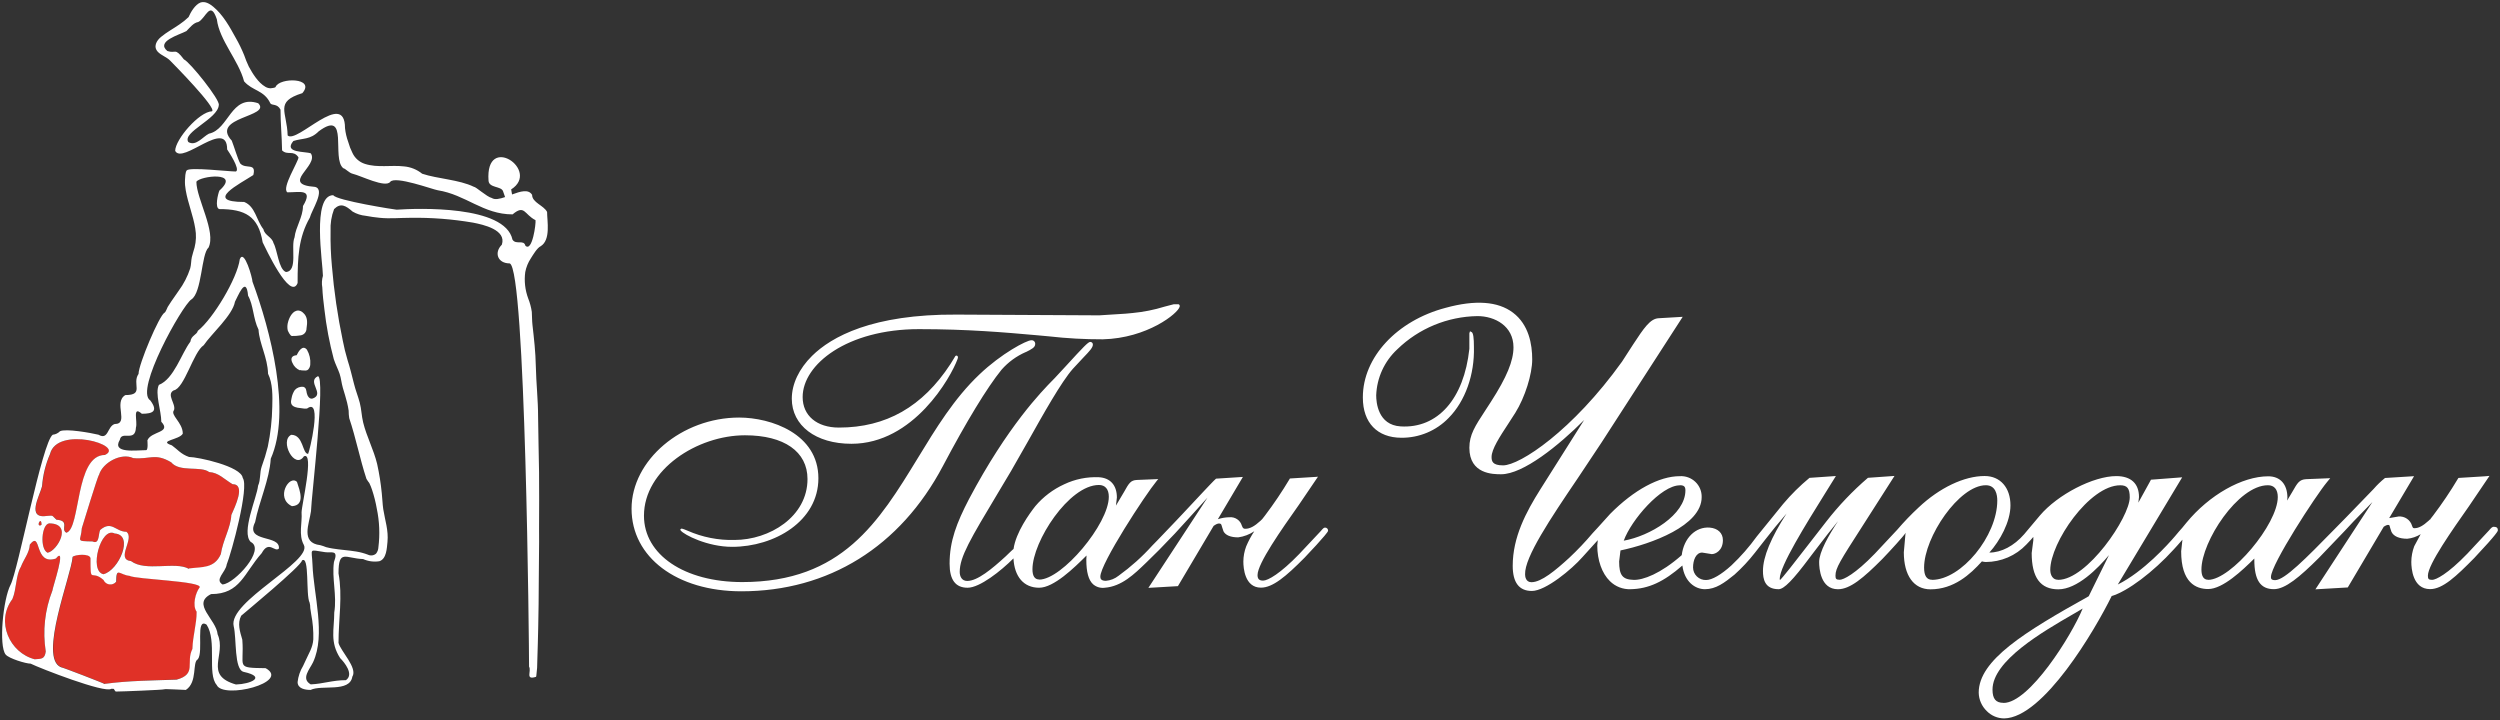
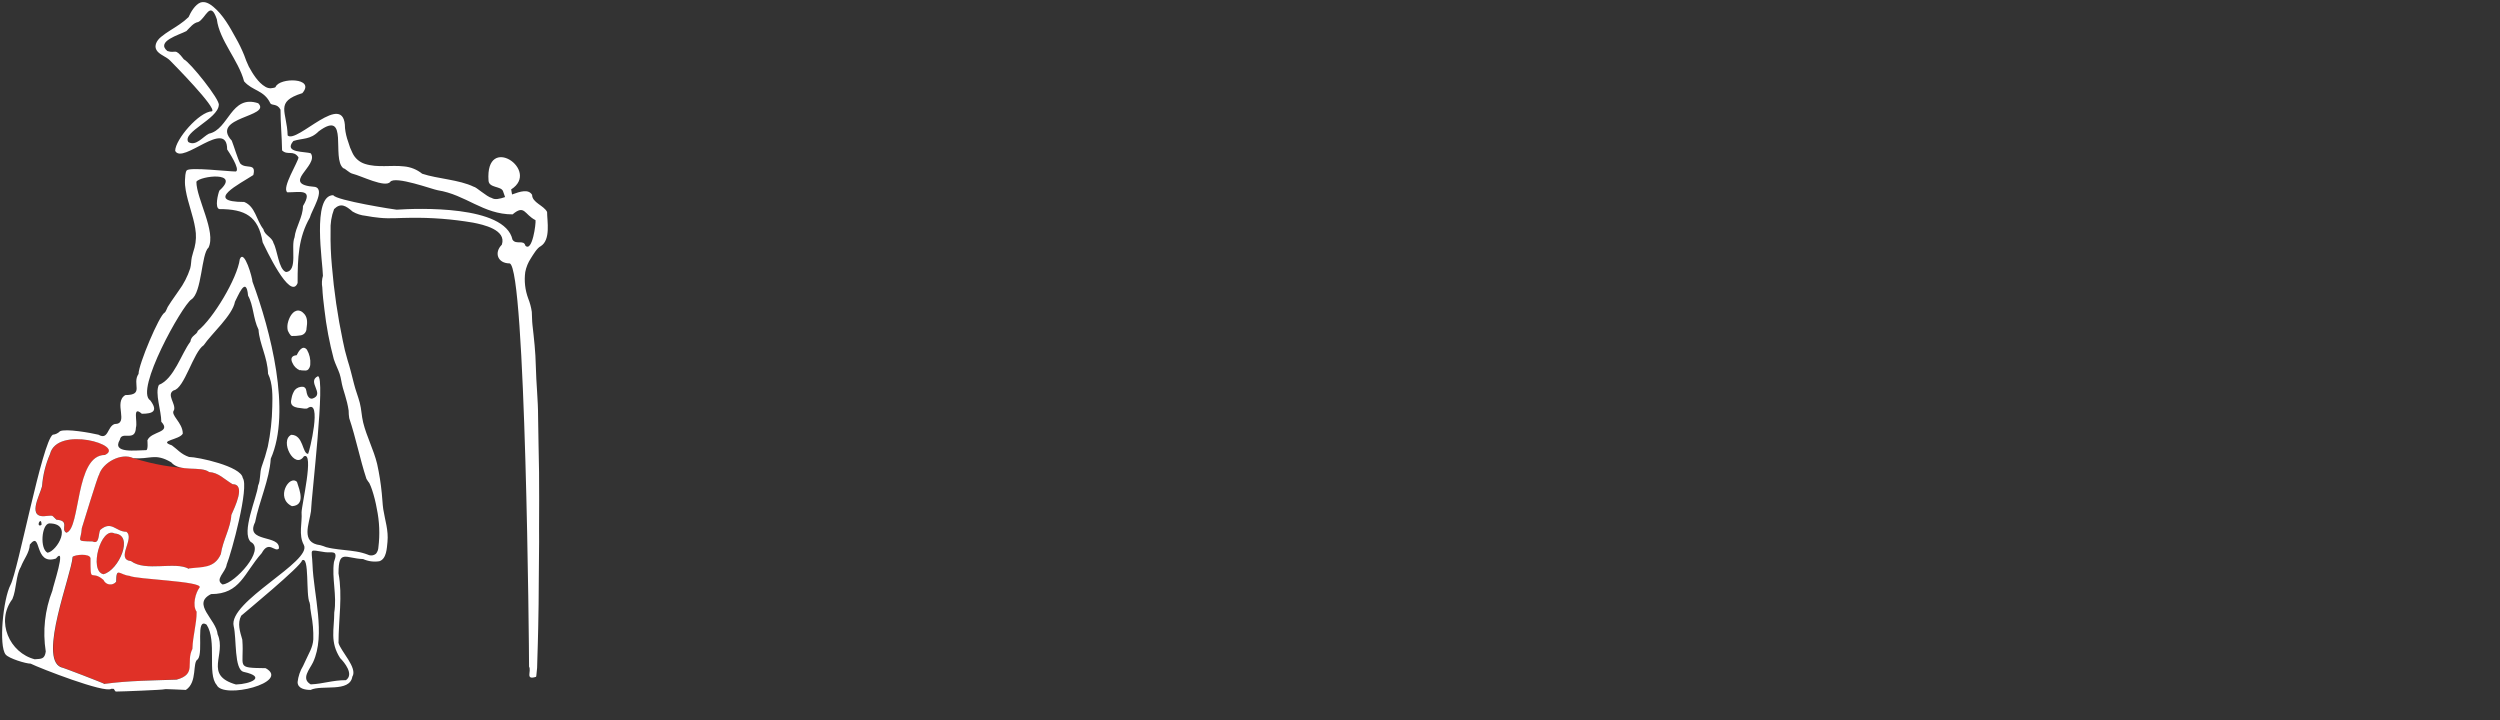
<svg xmlns="http://www.w3.org/2000/svg" width="406" height="117" viewBox="0 0 406 117" fill="none">
  <rect x="0" y="0" width="406" height="117" fill="#333333" stroke="none" />
  <path fill-rule="evenodd" clip-rule="evenodd" d="M17.036 111.058C16.947 110.976 10.18 108.377 9.961 108.336C6.211 106.859 11.688 93.214 11.839 90.41C12.216 90.036 14.581 89.798 14.746 90.621C14.746 95.038 14.794 92.336 16.858 94.16C16.939 94.351 17.069 94.518 17.234 94.644C17.4 94.771 17.596 94.853 17.803 94.882C18.009 94.912 18.221 94.888 18.415 94.812C18.61 94.737 18.782 94.613 18.914 94.453C18.914 91.941 19.456 93.337 21.08 93.493C22.129 94.072 32.981 94.35 32.467 95.371C31.782 96.222 31.254 98.284 31.981 99.319C31.981 101.36 31.336 103.143 31.295 105.355C30.171 107.594 32.07 109.438 28.738 110.35C24.755 110.507 20.779 110.541 17.036 111.058Z" fill="#E03127" />
-   <path fill-rule="evenodd" clip-rule="evenodd" d="M5.676 107.076C1.563 106.048 -0.733 100.951 2.009 97.296C2.694 95.704 2.557 93.424 3.38 92.076C3.901 90.715 4.751 89.851 4.847 88.435C6.801 86.026 5.45 91.906 9.077 90.708C10.914 88.435 8.521 95.472 8.508 95.915C7.28 99.062 6.909 102.475 7.431 105.81C7.253 107.076 6.698 106.994 5.676 107.076Z" fill="#E03127" />
  <path fill-rule="evenodd" clip-rule="evenodd" d="M16.796 93.256C14.389 92.746 16.371 85.45 18.612 86.641C21.8 86.832 19.271 92.637 16.796 93.256Z" fill="#E03127" />
-   <path fill-rule="evenodd" clip-rule="evenodd" d="M30.665 92.362C28.451 91.124 23.652 92.9 21.28 91.124C18.702 90.831 21.965 87.435 20.526 86.36C18.778 86.36 18.14 84.468 16.275 86.061C15.96 86.591 16.193 88.49 15.041 87.932C12.107 87.864 13.177 87.932 13.286 85.782C13.54 85.006 15.864 77.295 16.083 77.118C16.652 75.131 19.689 73.471 21.63 74.396C24.372 74.661 25.126 73.504 27.799 75.077C29.171 76.744 32.598 75.614 33.969 76.662C35.491 76.751 36.417 77.826 37.76 78.629C39.995 78.629 38.103 82.392 37.568 83.638C37.459 85.741 36.197 87.721 35.861 89.994C34.778 92.403 32.77 92.118 30.665 92.362Z" fill="#E03127" />
-   <path fill-rule="evenodd" clip-rule="evenodd" d="M7.727 89.764C6.445 89.131 6.746 85.136 7.98 85C11.95 84.959 9.255 89.499 7.727 89.764Z" fill="#E03127" />
+   <path fill-rule="evenodd" clip-rule="evenodd" d="M30.665 92.362C28.451 91.124 23.652 92.9 21.28 91.124C18.702 90.831 21.965 87.435 20.526 86.36C18.778 86.36 18.14 84.468 16.275 86.061C15.96 86.591 16.193 88.49 15.041 87.932C12.107 87.864 13.177 87.932 13.286 85.782C13.54 85.006 15.864 77.295 16.083 77.118C16.652 75.131 19.689 73.471 21.63 74.396C29.171 76.744 32.598 75.614 33.969 76.662C35.491 76.751 36.417 77.826 37.76 78.629C39.995 78.629 38.103 82.392 37.568 83.638C37.459 85.741 36.197 87.721 35.861 89.994C34.778 92.403 32.77 92.118 30.665 92.362Z" fill="#E03127" />
  <path fill-rule="evenodd" clip-rule="evenodd" d="M10.811 86.509C9.797 85.965 11.497 84.556 9.2 84.393C8.412 83.712 8.775 83.712 7.761 83.767C4.21 84.359 6.465 80.548 6.863 78.962C6.997 77.158 7.435 75.389 8.158 73.729C9.276 69.06 20.464 72.32 17.07 73.878C12.203 73.885 13.135 85.802 10.811 86.509Z" fill="#E03127" />
-   <path fill-rule="evenodd" clip-rule="evenodd" d="M6.513 85.349C5.861 85.349 6.746 83.804 6.746 85.234C6.665 85.266 6.587 85.305 6.513 85.349Z" fill="#E03127" />
  <path fill-rule="evenodd" clip-rule="evenodd" d="M46.418 44.166C45.232 43.696 45.047 40.559 44.41 39.463C44.177 38.476 42.984 38.245 42.778 37.224C41.613 35.747 41.476 33.535 39.659 32.8C32.982 32.8 39.008 29.833 41.14 28.425C41.661 26.335 39.913 27.547 39.008 26.539C38.589 25.777 38.007 23.77 37.636 22.837C34.085 18.985 44.163 18.985 41.935 16.767C37.493 15.297 37.184 21.027 33.935 21.707C32.954 22.191 31.823 23.81 30.589 23.069C29.52 21.469 35.388 19.326 35.532 17.073C35.799 16.25 30.808 10.036 29.863 9.641C28.341 7.634 28.601 8.777 27.175 8.28C25.276 6.708 29.115 5.66 30.274 5.048C30.808 4.517 31.425 3.687 32.187 3.578C33.4 3.04 34.14 -0.09 35.217 3.135C35.621 6.538 38.747 9.798 39.638 13.207C41.009 14.793 42.895 14.616 43.909 16.787C44.163 17.168 45.034 16.787 45.555 17.808C45.555 19.959 45.774 22.136 45.808 24.423C46.693 25.301 47.645 24.3 48.475 25.553C48.475 26.233 45.678 30.568 46.672 31.235C48.729 31.235 50.929 30.602 49.202 33.461C49.202 35.251 48.016 36.863 47.831 38.558C47.193 40.055 48.413 44.002 46.459 44.172L46.418 44.166ZM47.412 54.565C47.138 54.565 46.809 53.85 46.727 53.646C46.63 53.18 46.654 52.698 46.795 52.244C46.994 51.509 47.57 50.365 48.496 50.434C48.753 50.465 48.993 50.577 49.181 50.753C50.011 51.434 49.922 52.387 49.778 53.353C49.78 53.615 49.689 53.869 49.521 54.071C49.353 54.273 49.118 54.409 48.859 54.456C48.373 54.542 47.879 54.578 47.385 54.565H47.412ZM48.694 60.138C48.148 59.906 47.715 59.471 47.488 58.927C47.145 58.246 47.351 57.743 48.173 57.688C48.489 57.048 49.147 55.939 49.846 56.79C50.269 57.52 50.458 58.36 50.388 59.199C50.373 59.484 50.265 59.757 50.079 59.975C49.805 60.267 49.538 60.159 49.174 60.159C49.026 60.161 48.878 60.14 48.736 60.097L48.694 60.138ZM47.412 82.202C44.67 80.909 46.974 77.016 48.228 78.261C48.674 79.622 49.64 82.072 47.412 82.202ZM6.513 85.346C5.862 85.346 6.746 83.801 6.746 85.23C6.665 85.263 6.588 85.302 6.513 85.346ZM10.797 86.509C13.121 85.829 12.169 73.885 17.036 73.885C20.464 72.327 9.255 69.067 8.124 73.736C7.401 75.396 6.963 77.165 6.828 78.969C6.437 80.555 4.175 84.366 7.726 83.774C8.741 83.706 8.377 83.692 9.166 84.4C11.442 84.556 9.762 85.972 10.777 86.516L10.797 86.509ZM7.726 89.763C9.255 89.517 11.942 84.999 7.98 84.999C6.746 85.162 6.444 89.157 7.726 89.763ZM30.665 92.376C28.45 91.124 23.651 92.9 21.279 91.124C18.702 90.831 21.965 87.435 20.525 86.36C18.777 86.36 18.14 84.468 16.275 86.06C15.96 86.591 16.193 88.49 15.041 87.932C12.107 87.864 13.176 87.932 13.286 85.781C13.54 85.005 15.864 77.295 16.083 77.118C16.652 75.131 19.689 73.47 21.629 74.396C24.371 74.661 25.125 73.504 27.799 75.076C29.17 76.743 32.598 75.614 33.969 76.662C35.491 76.75 36.416 77.826 37.76 78.629C39.995 78.629 38.103 82.392 37.568 83.638C37.458 85.74 36.197 87.721 35.861 89.994C34.805 92.362 32.797 92.035 30.699 92.314L30.665 92.376ZM16.796 93.254C14.39 92.743 16.371 85.448 18.613 86.639C21.835 86.836 19.298 92.641 16.796 93.254ZM36.197 94.907C38.089 94.758 43.203 89.238 40.715 88.007C39.138 86.435 41.709 80.841 41.914 78.874C42.353 77.9 42.154 76.791 42.49 75.798C42.883 74.73 43.218 73.642 43.491 72.538C43.934 70.398 44.177 68.222 44.218 66.038C44.266 64.317 44.307 62.282 43.532 60.696C43.45 58.008 42.127 55.851 41.983 53.53C41.099 51.754 41.174 49.576 40.29 48.024C39.974 44.526 38.555 48.337 38.158 48.998C37.781 51.203 34.284 54.265 33.084 56.062C31.391 57.164 29.952 63.105 28.203 63.398C26.97 64.079 28.594 65.576 28.265 66.597C27.58 67.4 29.684 68.597 29.684 70.421C29.177 71.442 25.571 71.551 27.902 72.32C28.8 72.953 29.369 73.756 30.699 74.212C32.139 74.212 39.2 75.736 39.419 77.615C40.509 79.057 37.609 89.722 36.814 91.682C36.656 92.934 34.757 94.138 36.183 94.941L36.197 94.907ZM5.676 107.076C1.563 106.048 -0.733 100.951 2.009 97.296C2.694 95.704 2.557 93.424 3.38 92.076C3.901 90.715 4.751 89.851 4.847 88.435C6.801 86.026 5.45 91.906 9.077 90.708C10.914 88.435 8.521 95.472 8.508 95.915C7.28 99.062 6.909 102.475 7.431 105.81C7.26 107.062 6.705 106.987 5.683 107.062L5.676 107.076ZM17.036 111.057C20.779 110.54 24.762 110.512 28.69 110.376C32.022 109.444 30.123 107.62 31.247 105.381C31.316 103.169 31.933 101.407 31.933 99.345C31.206 98.317 31.748 96.255 32.419 95.397C32.934 94.377 22.081 94.097 21.033 93.519C19.408 93.363 18.866 91.967 18.866 94.479C18.734 94.639 18.562 94.763 18.367 94.838C18.173 94.914 17.962 94.938 17.755 94.909C17.548 94.879 17.352 94.797 17.187 94.671C17.021 94.544 16.891 94.377 16.81 94.186C14.753 92.362 14.698 95.064 14.698 90.647C14.554 89.831 12.169 90.069 11.791 90.436C11.641 93.24 6.17 106.892 9.913 108.362C10.133 108.362 16.899 110.975 16.988 111.084L17.036 111.057ZM50.497 111.159C48.804 110.247 50.312 108.675 50.84 107.552C52.931 103.06 50.922 96.52 50.751 91.716C50.648 88.939 50.031 89.279 52.808 89.674C53.877 89.824 55.008 89.218 54.234 91.273C53.863 93.893 54.741 96.684 54.282 99.474C54.282 102.196 53.541 104.238 55.241 106.878C55.927 107.559 57.531 109.512 56.181 110.458C54.007 110.458 52.458 111.057 50.525 111.138L50.497 111.159ZM38.329 111.159C40.612 111.104 43.395 109.954 39.59 109.117C37.986 108.77 38.452 103.727 37.952 101.699C36.972 97.704 50.806 91.171 49.339 88.483C48.448 86.85 49.106 84.897 48.975 83.222C48.975 82.072 51.08 73.259 49.352 74.11C47.844 76.362 45.349 71.565 47.296 70.612C49.311 70.612 49.078 73.708 50.038 73.708C50.203 73.572 52.417 64.528 49.922 66.311C49.75 66.433 48.996 66.311 48.777 66.27C48.482 66.254 48.191 66.197 47.913 66.1C47.179 65.821 47.186 65.317 47.351 64.657C47.43 64.185 47.61 63.734 47.879 63.337C48.048 63.147 48.261 63.001 48.5 62.911C48.739 62.821 48.996 62.79 49.25 62.819C49.75 62.962 49.73 63.412 49.819 63.84C49.908 64.269 50.257 64.916 50.813 64.705C52.787 63.97 49.784 61.982 51.622 61.098C52.917 61.098 50.566 80.725 50.504 83.018C50.251 84.999 48.736 88.156 52.019 88.537C52.339 88.624 52.653 88.731 52.959 88.857C53.301 88.946 53.644 89.021 53.987 89.075C55.276 89.293 56.585 89.354 57.874 89.572C58.513 89.676 59.141 89.845 59.745 90.076C59.959 90.183 60.2 90.224 60.437 90.194C60.674 90.163 60.896 90.063 61.075 89.905C61.307 89.608 61.439 89.246 61.452 88.871C61.714 86.784 61.626 84.668 61.192 82.61C61.012 81.574 60.755 80.553 60.424 79.554C60.303 79.177 60.154 78.808 59.978 78.452C59.807 78.236 59.652 78.008 59.512 77.771C58.45 74.552 57.812 71.177 56.715 67.91C56.65 67.5 56.618 67.086 56.619 66.671C56.558 66.236 56.468 65.807 56.366 65.378C56.174 64.575 55.913 63.786 55.68 62.99C55.447 62.193 55.406 61.452 55.159 60.717C54.912 59.982 54.474 59.151 54.206 58.321C53.501 55.673 52.992 52.978 52.684 50.257C52.533 49.072 52.396 47.882 52.342 46.691C52.229 46.058 52.264 45.408 52.444 44.792C52.444 42.805 50.6 31.698 54.124 31.698C54.542 32.542 64.352 34.08 64.407 34.053C67.835 33.821 82.012 33.304 83.225 38.912C83.794 39.824 85.069 38.851 85.323 39.899C86.447 41.008 87.064 36.264 86.968 35.754C85.131 34.835 85.213 33.148 83.246 34.815C78.447 34.815 75.671 31.623 71.077 30.895C70.269 30.766 64.16 28.506 63.372 29.534C62.584 30.561 58.648 28.547 57.257 28.214C56.695 28.084 56.098 27.37 55.755 27.322C53.767 25.736 56.763 17.624 51.759 21.326C50.388 22.722 49.147 22.409 47.645 22.898C45.966 24.886 49.586 24.559 50.477 24.906C51.848 26.948 45.39 29.935 51.162 30.351C52.904 30.773 50.573 34.223 50.319 35.339C48.468 38.572 48.331 41.831 48.331 45.969C47.124 48.964 43.045 40.123 42.655 39.354C41.969 35.087 39.775 33.957 35.635 33.957C34.826 33.801 35.415 31.412 35.635 30.943C39.179 27.764 32.522 28.561 31.892 29.507C31.892 32.263 35.155 37.673 33.852 40.232C32.687 41.212 32.81 47.528 31.069 48.637C29.609 49.569 21.807 63.466 24.405 65.025C25.701 66.753 24.865 67.195 23.034 67.195C21.437 65.793 22.383 68.461 22.075 69.434C21.979 71.878 19.744 69.877 19.463 71.422C18.092 73.715 22.15 73.103 23.761 73.103C24.083 72.98 23.939 71.68 23.939 71.51C24.543 69.999 27.902 70.312 26.195 68.495C26.195 66.685 25.125 63.868 25.804 62.507C28.251 61.54 29.444 57.436 30.918 55.483C31.055 54.449 31.96 54.401 32.125 53.727C34.586 51.788 38.548 45.207 38.946 42.076C39.673 40.361 41.003 45.193 41.003 45.745C43.909 53.578 47.364 66.842 43.971 74.491C43.765 77.894 42.072 81.46 41.428 84.801C39.721 88.204 45.541 86.754 45.294 89.082C44.608 89.763 43.669 87.666 42.504 89.831C39.618 93.07 39.035 96.48 34.277 96.48C31.042 98.086 35.148 100.604 35.34 103.006C36.828 106.327 32.982 109.641 38.356 111.173L38.329 111.159ZM18.784 112.309C19.785 112.309 26.627 112.03 26.668 111.942C26.709 111.853 29.821 112.044 30.185 112.044C32.132 110.764 31.179 107.532 32.132 107.062C33.098 105.823 31.679 100.209 33.551 101.447C35.278 104.068 33.619 109.444 35.189 111.234C36.224 113.616 47.262 110.812 43.142 108.512C38.103 108.45 39.714 108.403 39.35 103.884C38.953 102.523 38.528 101.25 39.165 99.998C39.556 99.651 49.037 91.831 49.037 91.022C50.305 90.109 49.627 96.636 50.285 97.881C50.359 98.163 50.393 98.454 50.388 98.746C50.436 99.093 50.49 99.426 50.545 99.787C50.803 101.116 50.916 102.469 50.881 103.823C50.799 105.184 50.127 106.13 49.606 107.321C49.483 107.6 49.352 107.872 49.222 108.144C48.737 108.943 48.433 109.837 48.331 110.764C48.331 111.839 49.558 112.044 50.443 112.044C52.239 111.159 56.791 112.513 57.216 109.9C58.134 108.484 55.289 105.708 54.974 104.401C54.974 100.57 55.66 96.745 54.974 93.118C54.974 89.123 56.112 90.695 58.971 90.79C59.794 91.163 60.71 91.286 61.603 91.144C62.782 90.776 62.823 89.007 62.926 88.007C63.111 86.121 62.529 84.522 62.241 82.692C62.111 81.834 62.104 80.963 62.001 80.106C61.845 78.504 61.594 76.913 61.247 75.342C60.691 73.041 59.533 70.884 58.977 68.611C58.717 67.556 58.703 66.467 58.429 65.419C58.155 64.371 57.744 63.378 57.497 62.364C57.161 61.064 56.859 59.757 56.441 58.471C56.129 57.43 55.87 56.373 55.666 55.306C54.831 51.324 54.242 47.294 53.904 43.24C53.726 41.342 53.653 39.436 53.685 37.53C53.627 36.313 53.82 35.097 54.254 33.957C55.33 32.889 56.153 33.393 57.27 34.366C57.916 34.742 58.637 34.975 59.382 35.046C60.136 35.196 60.904 35.291 61.672 35.373C63.317 35.543 64.962 35.373 66.615 35.373C70.034 35.319 73.451 35.581 76.822 36.156C78.44 36.475 82.307 37.299 81.498 39.742C80.202 41.022 80.812 42.777 82.78 42.777C85.371 43.635 85.919 105.293 85.919 108.26C86.351 109.022 85.234 110.499 87.057 109.914C87.057 109.914 87.099 109.771 87.099 109.743C87.216 108.889 87.27 108.027 87.263 107.164C87.338 105.388 87.352 103.612 87.407 101.829C87.476 99.372 87.476 96.922 87.496 94.472C87.496 91.6 87.579 88.728 87.544 85.856C87.544 82.807 87.585 79.731 87.544 76.71C87.503 73.688 87.414 70.687 87.386 67.679C87.386 64.956 87.071 62.187 87.016 59.437C86.975 57.185 86.728 55.02 86.475 52.788C86.392 52.074 86.413 51.366 86.365 50.651C86.256 49.898 86.058 49.16 85.775 48.453C85.27 47.088 85.108 45.621 85.302 44.179C85.453 43.391 85.758 42.639 86.201 41.968C86.536 41.444 87.222 40.252 87.805 39.987C89.477 38.953 88.847 35.904 88.847 34.42C88.326 33.365 86.413 32.903 86.413 31.644C85.83 30.67 84.507 31.079 83.157 31.582L83.013 30.759C87.859 27.69 78.769 21.49 79.338 29.35C79.421 30.548 81.395 30.208 81.69 31.045L82.025 32.004C81.162 32.304 80.36 32.481 79.866 32.154C79.037 31.957 77.302 30.33 76.939 30.33C74.581 29.173 71.043 29.044 68.561 28.214C67.719 27.532 66.689 27.117 65.607 27.023C63.502 26.778 61.322 27.281 59.259 26.614C58.818 26.474 58.411 26.244 58.064 25.939C57.717 25.635 57.438 25.262 57.243 24.845C56.955 24.277 56.725 23.682 56.558 23.069C56.29 22.342 56.113 21.585 56.03 20.816C56.03 14.405 48.173 23.443 46.713 21.993C46.617 18.107 44.547 16.549 49.099 15.127C51.306 12.575 45.356 12.547 44.752 14.126C44.705 14.262 44.067 14.33 43.95 14.337C43.648 14.335 43.351 14.25 43.093 14.092C41.914 13.412 41.037 11.969 40.406 10.812C40.119 10.21 39.867 9.592 39.652 8.961C39.26 7.992 38.802 7.051 38.281 6.143C37.301 4.36 36.224 2.407 34.627 1.087C34.065 0.624 33.311 0.155 32.57 0.406C31.693 0.74 30.973 1.965 30.623 2.775C30.163 3.216 29.666 3.616 29.136 3.972C28.162 4.653 27.079 5.225 26.188 5.966C25.406 6.586 24.817 7.62 25.694 8.478C26.256 9.022 27.065 9.267 27.628 9.839C28.19 10.41 35.237 17.549 34.435 18.073C32.337 18.135 28.45 22.667 28.45 24.498C29.622 26.819 36.889 19.122 36.889 24.266C37.095 24.579 39.056 27.492 38.315 27.853C37.102 27.853 30.891 27.118 30.335 27.662C30.082 27.914 30.061 28.887 30.041 29.228C30.017 29.788 30.059 30.35 30.164 30.902C30.527 33.005 31.371 34.985 31.707 37.095C31.893 38.125 31.855 39.183 31.597 40.198C31.453 40.722 31.275 41.233 31.151 41.77C31.028 42.308 31.055 43.016 30.891 43.58C30.465 44.891 29.828 46.126 29.006 47.235C28.608 47.807 28.203 48.365 27.82 48.943C27.621 49.243 27.422 49.549 27.237 49.848C27.134 50.025 26.908 50.685 26.736 50.767C25.873 51.196 22.5 59.172 22.5 60.723C21.375 62.343 23.514 64.16 20.354 64.16C18.359 65.351 21.04 68.863 18.619 68.863C17.413 69.251 17.625 71.544 15.994 70.598C14.684 70.285 10.681 69.571 9.742 70.033C9.431 70.354 9.016 70.555 8.569 70.598C6.856 71.748 2.927 92.662 1.714 94.975C0.501 97.289 -0.233 104.891 0.919 106.3C1.46 106.946 4.196 107.777 4.977 107.777C6.451 108.512 17.056 112.643 18.071 111.86C18.695 111.819 18.393 111.921 18.791 112.309H18.784Z" fill="white" />
-   <path fill-rule="evenodd" clip-rule="evenodd" d="M138.275 72.071C148.393 72.071 154.433 61.237 155.496 58.338C155.64 58.011 155.557 57.834 155.427 57.773C155.297 57.712 155.167 57.719 155.009 58.059L154.364 59.107C149.826 66.062 143.896 69.438 136.232 69.438C132.66 69.438 130.35 67.498 130.35 64.483C130.35 59.175 137.575 53.452 149.243 53.452C157.182 53.452 163.194 53.982 168.493 54.452L170.338 54.622C173.246 54.951 176.171 55.113 179.099 55.105C186.318 54.928 191.336 50.879 191.576 49.804C191.601 49.731 191.599 49.652 191.57 49.581C191.541 49.51 191.487 49.451 191.418 49.416H190.602L190.095 49.545L189.128 49.797C187.444 50.318 185.709 50.665 183.953 50.831L182.794 50.94L178.523 51.212L155.372 51.09C141.661 51.002 135.025 54.69 131.879 57.793C129.76 59.883 128.588 62.36 128.588 64.755C128.595 69.118 132.482 72.071 138.275 72.071ZM166.581 57.188C167.547 56.705 168.116 56.419 168.116 55.874C168.124 55.791 168.113 55.707 168.084 55.629C168.055 55.55 168.009 55.479 167.95 55.42C167.891 55.361 167.819 55.316 167.74 55.287C167.661 55.259 167.576 55.248 167.493 55.255C166.711 55.255 162.618 57.412 159.067 60.801C154.954 64.694 151.972 69.608 149.065 74.372C142.731 84.723 136.767 94.529 120.54 94.529C111.141 94.529 104.58 90.099 104.58 83.75C104.58 76.264 113.239 70.69 120.985 70.69C127.347 70.69 131.138 73.344 131.138 77.795C131.138 83.92 124.968 87.69 119.265 87.69C116.657 87.756 114.066 87.245 111.682 86.193C110.668 85.764 110.634 85.812 110.544 85.927L110.462 86.036L110.558 86.165C111.086 86.846 114.884 88.806 118.888 88.806C125.777 88.806 132.907 84.641 132.907 77.672C132.907 70.438 125.208 67.811 120.032 67.811C110.73 67.811 102.565 74.725 102.565 82.613C102.565 90.501 109.907 96.027 120.389 96.027C134.559 96.027 146.186 88.806 153.124 75.692C156.942 68.465 160.322 62.911 162.653 60.039C163.734 58.809 165.075 57.831 166.581 57.174V57.188ZM215.207 85.682C214.98 85.682 214.884 85.791 214.48 86.261L210.99 89.977C207.912 93.162 205.911 94.291 205.129 94.291C204.498 94.291 204.224 94.026 204.224 93.393C204.224 91.515 208.097 86.016 210.929 82.001L214.041 77.414L213.664 77.448L209.482 77.706L209.434 77.788C208.21 79.839 206.873 81.823 205.431 83.729L204.978 84.308L204.683 84.594C203.737 85.465 202.97 85.873 202.263 85.873C202.037 85.873 201.845 85.873 201.674 85.362C201.551 84.936 201.281 84.567 200.911 84.318C200.542 84.069 200.096 83.957 199.651 84.001C199.015 84.011 198.383 84.119 197.78 84.321L201.845 77.454L197.485 77.734C197.362 77.788 195.429 79.85 195.429 79.85L192.001 83.511L190.959 84.614L188.018 87.69L187.133 88.595C185.485 90.42 183.646 92.067 181.649 93.509C181.061 93.978 180.345 94.263 179.592 94.325C178.79 94.325 178.694 93.951 178.694 93.645C178.694 91.535 186.009 80.32 187.84 78.115L188.1 77.802L184.631 77.945C183.61 77.992 183.336 78.475 182.533 79.911L181.231 82.109L181.382 80.789C181.382 78.809 180.319 77.611 178.468 77.502C176.524 77.417 174.588 77.81 172.833 78.645C171.022 79.47 169.418 80.683 168.137 82.198C167.198 83.389 164.977 86.451 164.6 89.153C164.6 89.106 163.331 90.344 163.331 90.344C161.069 92.42 158.738 94.346 157.079 94.346C156.174 94.346 155.859 93.59 155.859 92.883C155.859 90.426 157.566 87.574 162.132 79.952L164.188 76.508L166.869 71.806C169.446 67.219 172.353 62.02 174.245 59.883L175.939 58.066C176.933 57.031 177.481 56.453 177.481 55.963C177.485 55.904 177.476 55.846 177.456 55.791C177.435 55.737 177.403 55.687 177.361 55.646C177.32 55.605 177.27 55.573 177.215 55.552C177.16 55.532 177.101 55.523 177.042 55.527C176.727 55.527 175.891 56.392 173.189 59.352L171.297 61.394L171.003 61.693C169.179 63.558 163.626 69.22 157.36 81.061C155.365 84.906 154.214 87.867 154.214 91.535C154.214 94.169 155.173 95.448 157.141 95.448C159.108 95.448 162.55 92.726 164.586 90.684C164.737 93.645 166.252 95.448 168.754 95.448C171.126 95.448 174.403 92.257 176.453 90.215L176.418 90.895C176.418 92.896 176.775 94.203 177.515 94.883C177.774 95.108 178.077 95.274 178.406 95.372C178.735 95.469 179.081 95.495 179.421 95.448C182.163 95.237 184.22 93.223 186.064 91.447L186.338 91.181L188.258 89.289L190.794 86.656L192.782 84.478L193.838 83.314L196.094 80.816L186.496 95.469L191.295 95.19L197.094 85.403C197.492 85.138 197.78 84.941 198.164 85.043C198.342 85.09 198.397 85.308 198.486 85.655L198.692 86.281C199.014 86.921 199.864 87.268 201.084 87.268C202.021 87.141 202.914 86.801 203.696 86.274C203.183 87.052 202.743 87.874 202.38 88.731C202.082 89.522 201.926 90.358 201.921 91.202C201.921 92.195 202.126 95.435 204.779 95.435C206.678 95.435 208.817 93.645 211.861 90.569C211.902 90.528 215.68 86.574 215.68 86.2C215.685 86.134 215.677 86.068 215.656 86.006C215.635 85.944 215.601 85.887 215.557 85.838C215.512 85.79 215.458 85.751 215.398 85.724C215.338 85.697 215.273 85.683 215.207 85.682ZM168.768 94.108C168.041 94.108 167.671 93.549 167.671 92.454C167.671 87.928 173.608 78.761 178.461 78.761C179.483 78.761 180.072 79.442 180.072 80.674C180.072 85.084 172.47 94.128 168.768 94.128V94.108ZM405.047 85.539C404.739 85.539 404.602 85.696 404.197 86.159L400.701 89.909C397.458 93.27 395.573 94.169 394.977 94.169C394.38 94.169 394.291 93.985 394.291 93.488C394.291 91.671 398.302 86.002 400.955 82.218L404.293 77.284L403.526 77.352L399.248 77.618L399.145 77.781C397.925 79.826 396.593 81.802 395.155 83.702L394.703 84.28H394.757C394.63 84.351 394.517 84.443 394.422 84.553C393.51 85.39 392.783 85.778 392.132 85.778C391.933 85.778 391.844 85.778 391.72 85.397C391.588 84.929 391.296 84.522 390.895 84.245C390.493 83.968 390.007 83.839 389.52 83.879L388.005 84.138L392.043 77.332L387.326 77.625C386.656 78.162 386.036 78.759 385.475 79.408L381.088 83.94L378.962 86.104C374.52 90.637 371.01 94.216 369.488 94.216C368.803 94.216 368.803 93.917 368.803 93.699C368.803 91.658 376.124 80.428 377.907 78.292L378.428 77.659L374.541 77.815C373.41 77.87 373.108 78.414 372.285 79.857L371.428 81.293L371.476 80.837C371.476 78.645 370.311 77.352 368.364 77.352C364.127 77.352 358.766 80.388 355.064 84.9L354.379 85.737L353.865 86.315L353.248 87.05C352.089 88.411 348.092 92.855 343.931 94.924L354.386 77.516L349.313 77.904L349.217 78.094L347.27 81.626L347.373 80.721C347.373 78.523 346.063 77.318 343.684 77.318C339.962 77.318 334.162 80.313 331.276 83.722L328.719 86.764C327.074 88.656 325.017 89.738 323.07 89.738C324.77 87.853 326.498 84.757 326.498 82.069C326.498 79.19 324.846 77.305 322.302 77.305C318.984 77.305 314.981 79.21 311.587 82.409C310.353 83.555 309.186 84.771 308.091 86.05L304.492 89.895C301.249 93.257 299.364 94.155 298.768 94.155C298.171 94.155 298.082 93.971 298.082 93.475C298.082 92.263 298.836 91.086 302.449 85.458L307.666 77.291L303.354 77.597C300.862 79.737 298.593 82.12 296.581 84.709L293.455 88.731C291.72 90.977 289.341 94.046 289.026 94.23C289.094 94.23 289.026 94.176 289.026 93.999C289.026 91.957 293.269 85.151 296.368 80.17L298.15 77.305L293.859 77.604C292.31 78.885 290.881 80.302 289.588 81.837L285.297 87.125C284.077 88.815 282.7 90.388 281.183 91.821C279.517 93.332 278.03 94.196 277.07 94.196C276.795 94.204 276.521 94.157 276.264 94.058C276.007 93.96 275.773 93.811 275.576 93.62C275.378 93.43 275.221 93.202 275.114 92.95C275.007 92.698 274.952 92.428 274.952 92.154C274.952 90.991 275.411 89.738 276.432 89.738L277.996 89.99C278.585 89.99 279.799 89.419 279.799 87.724C279.799 86.574 278.983 85.798 277.666 85.682C275.37 85.505 273.457 87.384 273.114 90.154C269.687 93.175 266.807 94.237 265.272 94.169C263.489 94.114 262.948 93.413 262.948 91.181C262.948 91.181 263.126 89.718 263.167 89.391C268.124 88.35 276.35 85.39 276.35 80.735C276.363 80.273 276.278 79.815 276.102 79.388C275.926 78.961 275.662 78.575 275.327 78.255C274.992 77.934 274.594 77.687 274.158 77.528C273.721 77.369 273.256 77.302 272.792 77.332C269.46 77.332 265.34 79.564 261.488 83.457L259.479 85.682L258.636 86.594C257.449 88 256.181 89.336 254.838 90.596C252.603 92.638 250.313 94.55 248.709 94.55C247.749 94.55 247.674 93.57 247.674 93.27C247.578 90.507 251.787 84.219 256.298 77.563L260.117 71.82L273.272 51.451L269.358 51.682C267.987 51.743 266.951 53.309 265.244 55.901L263.414 58.733C255.379 69.941 246.831 75.576 244.095 75.576C242.375 75.576 242.231 74.896 242.231 74.215C242.231 72.963 243.547 70.942 244.973 68.771L246.09 67.035C247.66 64.517 248.832 60.788 248.832 58.358C248.832 55.929 248.291 52.723 245.7 50.77C243.266 48.933 239.591 48.667 234.779 49.988C226.847 52.07 221.328 58.032 221.328 64.51V64.585C221.328 68.669 223.687 71.078 227.567 71.091C229.001 71.105 230.423 70.827 231.744 70.275C233.066 69.722 234.26 68.907 235.252 67.879C237.953 65.157 239.488 60.836 239.365 56.344C239.365 54.874 239.255 54.057 238.988 53.928L238.728 53.799L238.625 54.125V56.643C237.747 64.81 233.469 69.615 227.457 69.247C223.776 69.022 223.495 65.334 223.495 64.211C223.543 62.801 223.87 61.414 224.458 60.129C225.046 58.845 225.884 57.688 226.922 56.725C230.407 53.337 235.07 51.407 239.948 51.335C242.759 51.335 245.789 52.941 245.789 56.398C245.789 58.61 244.692 61.264 242.128 65.246L241.216 66.654C239.543 69.206 238.625 70.615 238.625 72.725C238.625 77.019 242.505 77.019 243.78 77.019C247.365 77.019 253.172 72.323 257.265 68.206L250.162 79.455C247.825 83.164 245.665 87.234 245.665 91.889C245.665 94.611 246.707 95.972 248.771 95.972C251.019 95.972 255.27 92.44 256.997 90.467L259.479 87.724L259.397 88.588C259.397 90.97 260.158 93.128 261.453 94.38C261.894 94.817 262.421 95.159 263.002 95.384C263.582 95.609 264.204 95.712 264.826 95.686C267.733 95.625 270.187 94.489 273.217 91.841C273.553 94.468 275.274 95.686 276.885 95.686C278.654 95.686 280.032 94.659 281.684 93.318C282.887 92.237 283.993 91.053 284.988 89.779L286.709 87.581C287.689 86.322 288.868 84.859 290.136 83.396C287.614 87.316 286.304 90.419 286.304 92.719C286.304 93.992 286.565 95.686 288.848 95.686C289.718 95.686 291.178 94.196 293.9 90.541L294.188 90.16L295.347 88.643C296.348 87.323 297.403 85.968 298.5 84.634C296.965 86.948 295.429 89.657 295.429 91.27C295.429 92.304 295.648 95.693 298.48 95.693C300.447 95.693 302.593 93.89 305.698 90.773C307.008 89.412 309.174 87.037 309.476 86.533L309.441 86.771L309.181 89.691C309.181 93.468 310.799 95.707 313.507 95.707C317.291 95.707 319.965 93.284 321.863 91.168C322.066 91.227 322.276 91.261 322.487 91.27C323.722 91.266 324.942 91.014 326.075 90.527C327.207 90.04 328.228 89.33 329.075 88.439C329.672 87.819 330.015 87.445 330.213 87.193C330.213 87.459 330.213 87.731 330.213 87.731L329.946 89.813C329.946 93.788 331.358 95.707 334.272 95.707C337.329 95.707 340.702 92.304 342.498 90.147L339.208 96.83C328.781 102.642 321.342 107.215 321.342 112.482C321.363 113.616 321.837 114.696 322.659 115.484C323.025 115.857 323.463 116.155 323.947 116.358C324.431 116.561 324.951 116.667 325.476 116.668C331.852 116.572 340.243 102.288 342.937 96.796C345.515 96.04 349.703 92.883 353.021 89.221L353.591 88.595L354.427 87.642C354.358 88.323 354.221 89.528 354.221 89.534C354.221 94.618 356.607 95.659 358.609 95.659C360.987 95.659 364.189 92.597 366.102 90.705C366.102 90.793 366.102 90.916 366.102 90.916C366.102 94.196 367.082 95.68 369.276 95.68C371.12 95.68 373.451 93.726 376.618 90.569L380.813 86.186L382.253 84.641L385.276 81.538L376.022 95.707L381.28 95.401L387.12 85.539C387.456 85.335 387.71 85.186 387.971 85.26C388.053 85.26 388.115 85.546 388.163 85.737L388.375 86.376C388.732 87.105 389.643 87.493 390.946 87.493C391.718 87.414 392.461 87.16 393.119 86.751L392.07 88.711C391.764 89.523 391.604 90.382 391.597 91.249C391.597 92.284 391.816 95.673 394.648 95.673C396.704 95.673 398.898 93.584 401.812 90.63C405.651 86.547 405.651 86.234 405.651 86.118C405.658 85.614 405.308 85.56 405.047 85.56V85.539ZM272.806 78.802C273.491 78.802 273.711 79.033 273.711 79.639C273.711 83.627 267.897 87.064 263.695 87.806C264.908 84.451 269.762 78.816 272.806 78.816V78.802ZM313.76 94.155C312.897 94.155 312.472 93.509 312.472 92.182C312.472 87.22 318.168 78.802 322.501 78.802C324.119 78.802 324.359 80.361 324.359 81.286C324.359 87.043 318.518 94.169 313.76 94.169V94.155ZM325.373 114.143C324.119 114.143 323.584 113.496 323.584 111.992C323.584 107.303 331.742 102.594 336.61 99.776L337.775 99.096L338.227 98.824C336.404 103.261 329.562 114.157 325.373 114.157V114.143ZM334.244 94.155C333.017 94.155 332.962 92.794 332.962 92.563C332.962 88.132 339.324 78.809 344.329 78.809C345.467 78.809 345.871 79.326 345.871 80.782C345.858 83.988 338.947 94.169 334.244 94.169V94.155ZM358.609 94.155C357.882 94.155 357.512 93.597 357.512 92.495C357.512 87.969 363.449 78.802 368.309 78.802C369.331 78.802 369.913 79.483 369.913 80.714C369.913 85.131 362.311 94.169 358.602 94.169L358.609 94.155Z" fill="white" />
</svg>